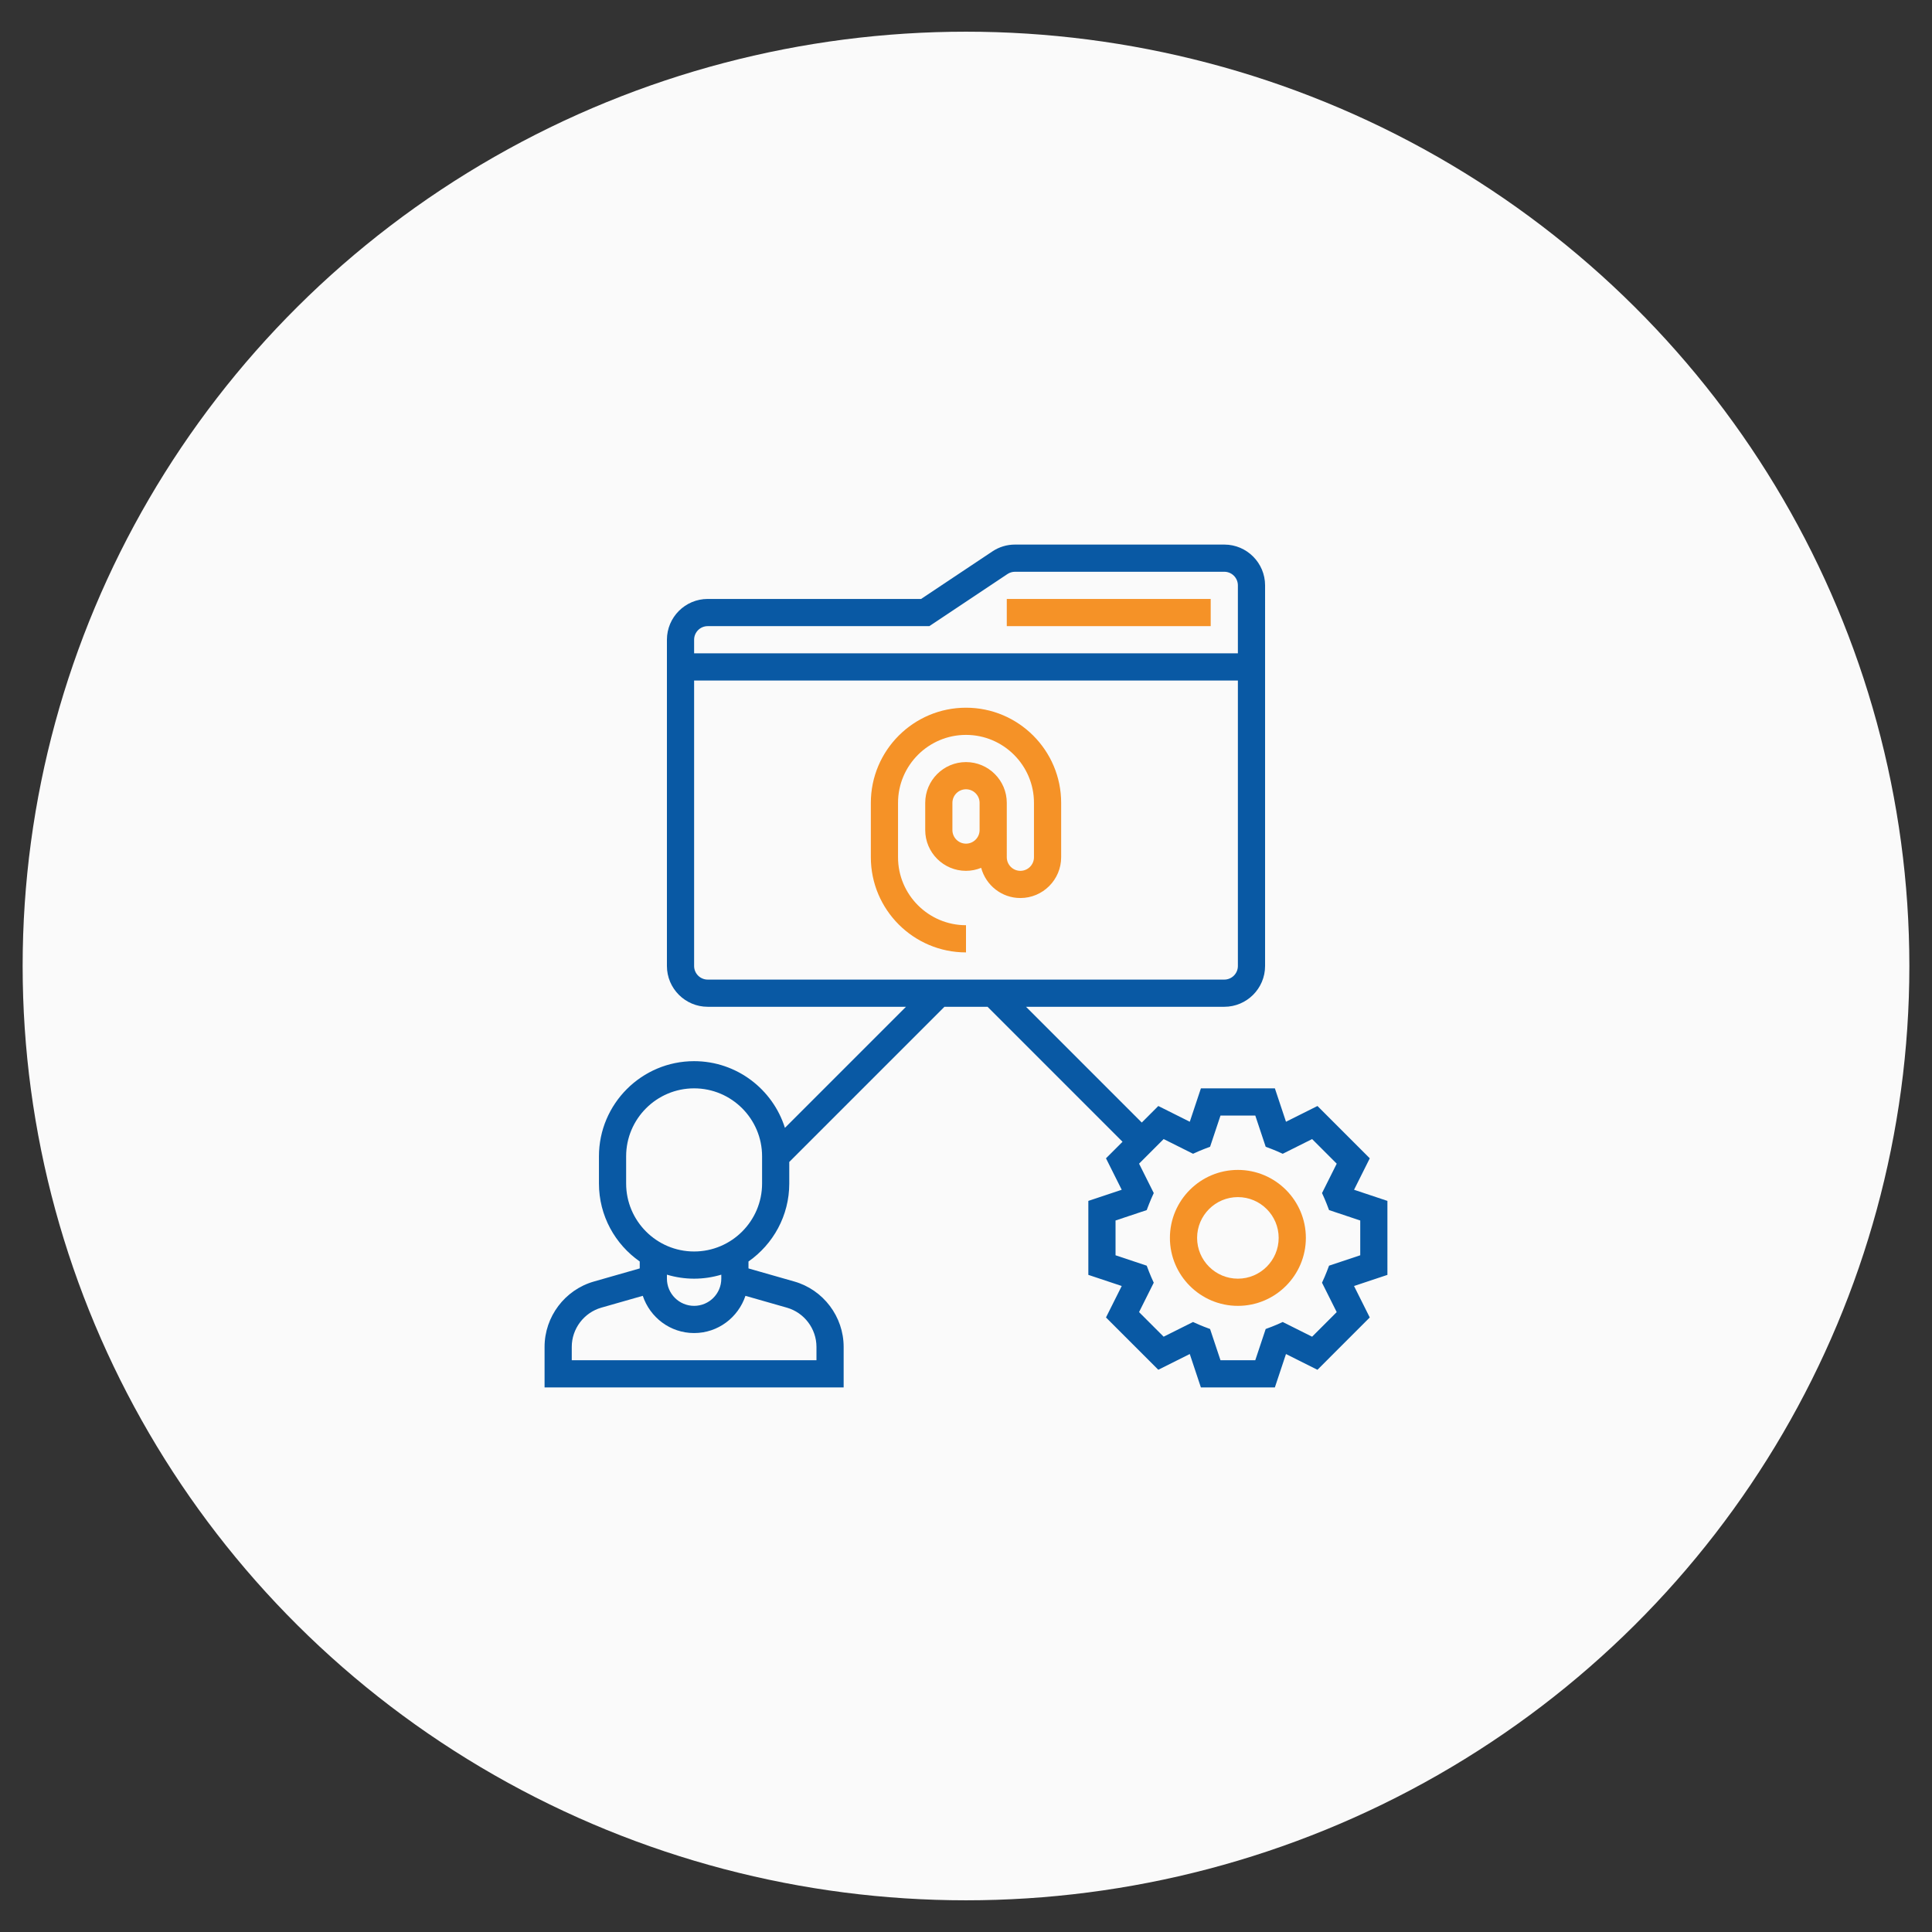
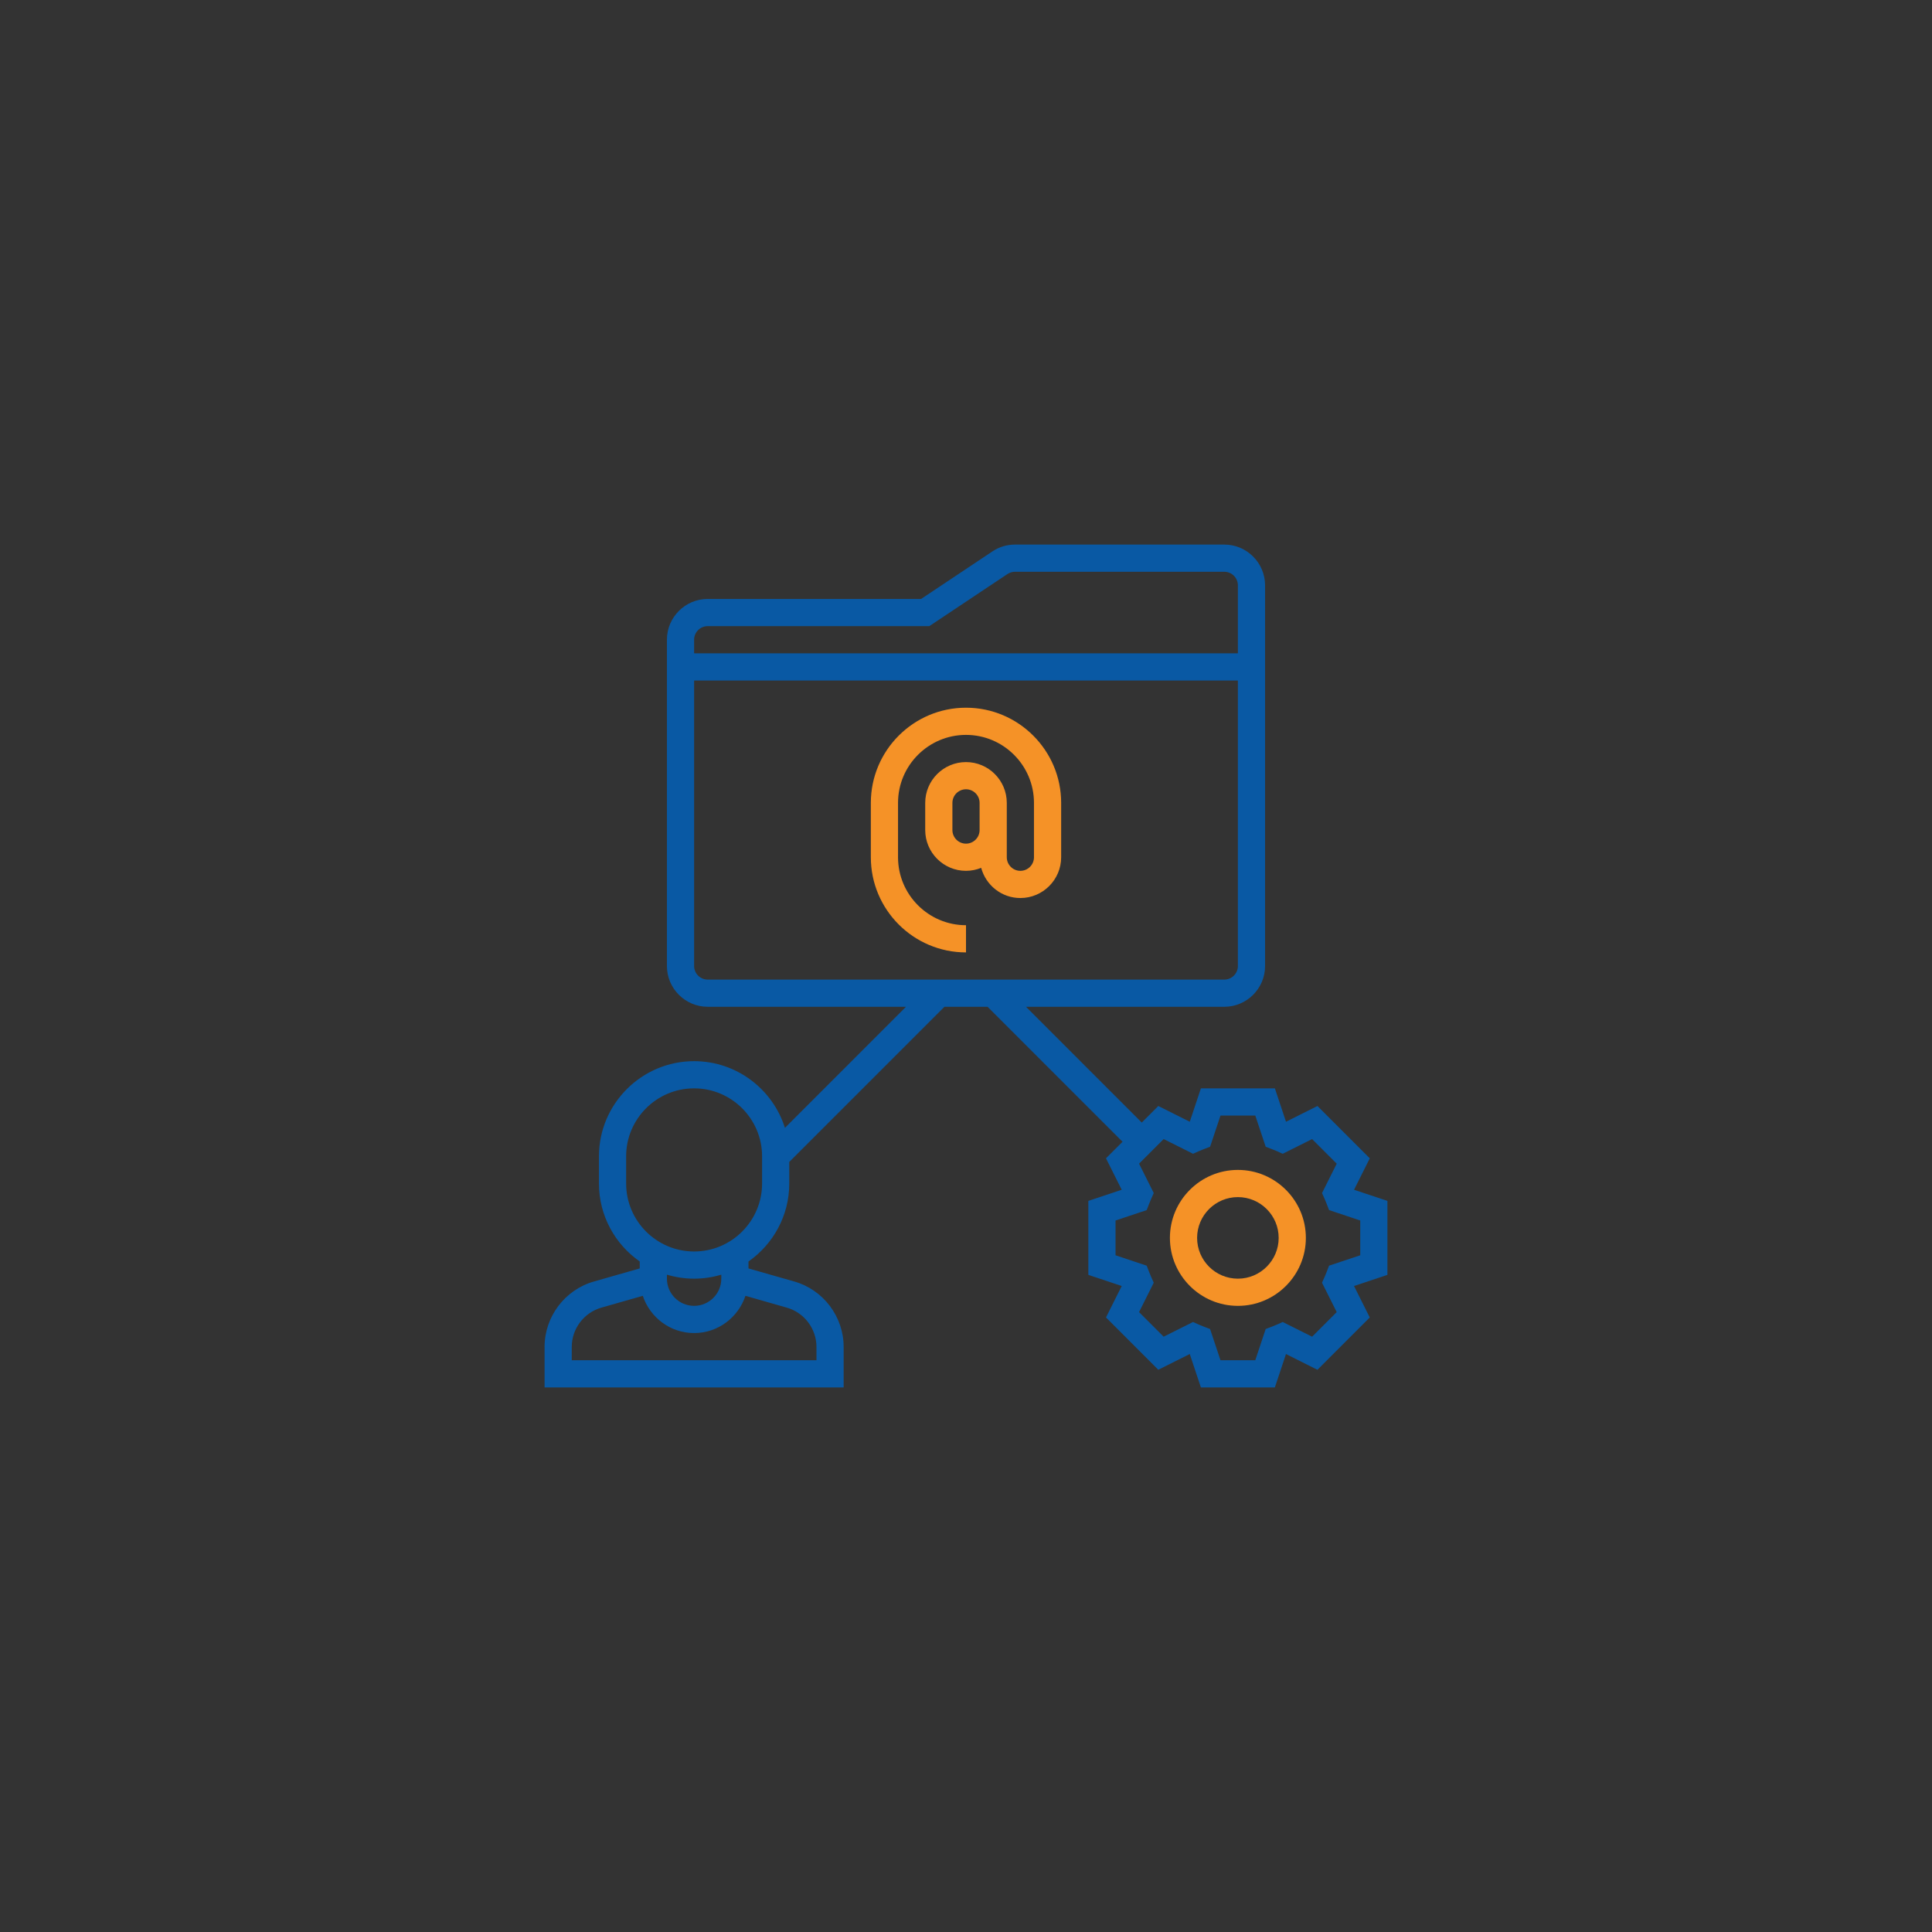
<svg xmlns="http://www.w3.org/2000/svg" version="1.1" id="Layer_1" x="0px" y="0px" width="800px" height="800px" viewBox="0 0 800 800" xml:space="preserve">
  <rect x="0" y="0" width="800" height="800" fill="#333333" stroke="none" />
-   <ellipse fill="#FAFAFA" cx="400" cy="400" rx="390.625" ry="386.875" />
  <g>
    <path fill="#0959A4" d="M-202.761,182.536c-0.721-16.367-3.367-27.619-7.158-37.369c-3.912-10.349-9.93-19.615-17.813-27.318 c-7.703-7.823-17.029-13.901-27.262-17.751c-9.807-3.791-21-6.438-37.367-7.16c-16.486-0.783-21.723-0.963-63.543-0.963 c-41.818,0-47.056,0.181-63.481,0.902c-16.367,0.722-27.619,3.371-37.366,7.16c-10.352,3.911-19.618,9.928-27.32,17.812 c-7.823,7.703-13.898,17.029-17.751,27.259c-3.792,9.809-6.438,20.999-7.16,37.366c-0.783,16.488-0.964,21.724-0.964,63.544 c0,41.819,0.181,47.056,0.903,63.481c0.722,16.367,3.371,27.619,7.162,37.368c3.912,10.352,9.987,19.616,17.81,27.318 c7.703,7.822,17.03,13.899,27.259,17.752c9.809,3.791,21,6.438,37.369,7.159c16.426,0.724,21.663,0.9,63.482,0.9 c41.822,0,47.056-0.179,63.484-0.9c16.365-0.724,27.617-3.368,37.365-7.159c20.701-8.005,37.066-24.371,45.07-45.07 c3.789-9.808,6.439-21.001,7.16-37.368c0.721-16.428,0.901-21.662,0.901-63.481C-201.98,204.198-202.039,198.964-202.761,182.536z M-230.5,308.299c-0.662,15.043-3.188,23.166-5.295,28.582c-5.176,13.421-15.826,24.069-29.246,29.246 c-5.416,2.105-13.598,4.633-28.582,5.293c-16.246,0.726-21.119,0.902-62.219,0.902c-41.099,0-46.032-0.179-62.22-0.902 c-15.043-0.658-23.167-3.188-28.583-5.293c-6.678-2.469-12.756-6.38-17.69-11.495c-5.115-4.992-9.026-11.012-11.494-17.688 c-2.106-5.416-4.633-13.603-5.293-28.583c-0.724-16.247-0.903-21.121-0.903-62.221c0-41.101,0.179-46.033,0.903-62.22 c0.66-15.043,3.187-23.167,5.293-28.582c2.468-6.681,6.379-12.756,11.555-17.691c4.993-5.115,11.01-9.026,17.69-11.492 c5.416-2.106,13.601-4.633,28.583-5.296c16.247-0.722,21.122-0.903,62.219-0.903c41.16,0,46.033,0.181,62.222,0.903 c15.043,0.663,23.166,3.189,28.582,5.296c6.678,2.465,12.758,6.376,17.689,11.492c5.113,4.995,9.025,11.012,11.494,17.691 c2.105,5.415,4.633,13.599,5.295,28.582c0.723,16.247,0.902,21.12,0.902,62.22C-229.597,287.238-229.777,292.051-230.5,308.299z" />
    <path fill="#F59227" d="M-355.903,166.891c-43.685,0-79.127,35.44-79.127,79.128c0,43.687,35.444,79.128,79.127,79.128 c43.688,0,79.131-35.44,79.131-79.128C-276.773,202.332-312.214,166.891-355.903,166.891z M-355.903,297.348 c-28.339,0-51.328-22.986-51.328-51.329s22.987-51.328,51.328-51.328c28.344,0,51.329,22.985,51.329,51.328 S-327.56,297.348-355.903,297.348z" />
    <path fill="#F59227" d="M-255.169,163.762c0,10.2-8.271,18.474-18.477,18.474c-10.201,0-18.475-8.272-18.475-18.474 c0-10.203,8.271-18.474,18.475-18.474C-263.441,145.289-255.169,153.559-255.169,163.762z" />
  </g>
  <g>
-     <path fill="#F59227" d="M416.888,248.013h84.438v11.258h-84.438V248.013z" />
    <path fill="#0959A4" d="M574.504,497.266l-13.82-4.61l6.515-13.025l-21.662-21.661l-13.031,6.52l-4.604-13.826h-30.631 l-4.604,13.826l-13.031-6.52l-6.85,6.852l-47.938-47.933h82.106c9.31,0,16.888-7.578,16.888-16.888V242.384 c0-9.31-7.578-16.888-16.888-16.888h-86.661c-3.356,0-6.591,0.979-9.367,2.836l-29.52,19.68h-88.36 c-9.31,0-16.887,7.578-16.887,16.888V400c0,9.31,7.578,16.888,16.887,16.888h82.106l-50.132,50.132 c-5.027-15.986-19.985-27.615-37.604-27.615c-21.723,0-39.404,17.676-39.404,39.404v11.258c0,13.353,6.693,25.164,16.888,32.288 v2.872l-18.988,5.426c-12.022,3.428-20.417,14.557-20.417,27.061v16.791h123.841v-16.791c0-12.504-8.394-23.633-20.417-27.065 l-18.987-5.421v-2.872c10.194-7.13,16.887-18.936,16.887-32.288v-8.928l64.251-64.251h17.855l55.893,55.894l-6.853,6.849 l6.515,13.025l-13.82,4.61v30.63l13.82,4.609l-6.515,13.026l21.662,21.661l13.031-6.52l4.604,13.831h30.63l4.604-13.825 l13.031,6.52l21.661-21.662l-6.514-13.025l13.825-4.609V497.266z M276.159,527.811c3.567,1.069,7.347,1.66,11.258,1.66 c3.911,0,7.69-0.591,11.258-1.66v1.66c0,6.209-5.049,11.258-11.258,11.258c-6.209,0-11.258-5.049-11.258-11.258V527.811z M338.079,557.713v5.533H236.754v-5.533c0-7.504,5.038-14.181,12.248-16.242l17.159-4.9c2.988,8.928,11.33,15.417,21.255,15.417 s18.267-6.489,21.26-15.411l17.16,4.9C333.041,543.538,338.079,550.215,338.079,557.713z M315.563,490.066 c0,15.519-12.627,28.146-28.146,28.146c-15.519,0-28.146-12.627-28.146-28.146v-11.258c0-15.52,12.627-28.146,28.146-28.146 c15.519,0,28.146,12.627,28.146,28.146V490.066z M293.046,259.271h91.773l32.359-21.577c0.924-0.613,2.001-0.94,3.114-0.94h86.661 c3.105,0,5.629,2.529,5.629,5.629v28.146H287.417V264.9C287.417,261.8,289.94,259.271,293.046,259.271z M287.417,400V281.788 h225.166V400c0,3.101-2.523,5.629-5.629,5.629H293.046C289.94,405.629,287.417,403.101,287.417,400z M563.246,519.782 l-12.913,4.307l-0.951,2.482c-0.283,0.72-0.563,1.438-0.874,2.133l-1.092,2.438l6.086,12.171l-10.184,10.184l-12.171-6.085 l-2.436,1.091c-0.692,0.311-1.396,0.591-2.11,0.863l-2.507,0.945l-4.313,12.936h-14.403l-4.313-12.936l-2.507-0.945 c-0.715-0.272-1.418-0.553-2.11-0.863l-2.436-1.091l-12.171,6.085l-10.184-10.184l6.085-12.171l-1.091-2.438 c-0.316-0.704-0.591-1.413-0.874-2.133l-0.951-2.482l-12.907-4.307v-14.403l12.913-4.307l0.951-2.482 c0.282-0.72,0.563-1.438,0.874-2.136l1.091-2.435l-6.085-12.171l10.184-10.185l12.171,6.086l2.435-1.091 c0.692-0.311,1.396-0.592,2.111-0.863l2.507-0.946l4.313-12.929h14.402l4.313,12.935l2.507,0.945 c0.715,0.272,1.418,0.553,2.111,0.863l2.435,1.092l12.171-6.086l10.184,10.184l-6.085,12.171l1.091,2.438 c0.316,0.703,0.591,1.412,0.874,2.133l0.951,2.481l12.908,4.308V519.782z" />
    <path fill="#F59227" d="M512.583,484.438c-15.519,0-28.146,12.627-28.146,28.146s12.627,28.146,28.146,28.146 s28.146-12.627,28.146-28.146S528.102,484.438,512.583,484.438z M512.583,529.471c-9.31,0-16.888-7.578-16.888-16.888 s7.578-16.888,16.888-16.888s16.888,7.578,16.888,16.888S521.893,529.471,512.583,529.471z" />
    <path fill="#F59227" d="M400,293.046c-21.722,0-39.404,17.676-39.404,39.404v22.517c0,21.728,17.682,39.404,39.404,39.404v-11.259 c-15.519,0-28.146-12.627-28.146-28.146V332.45c0-15.519,12.627-28.146,28.146-28.146s28.146,12.627,28.146,28.146v22.517 c0,3.101-2.522,5.629-5.629,5.629c-3.105,0-5.629-2.528-5.629-5.629V332.45c0-9.31-7.578-16.888-16.888-16.888 s-16.888,7.578-16.888,16.888v11.258c0,9.31,7.578,16.887,16.888,16.887c2.224,0,4.335-0.456,6.283-1.239 c1.94,7.179,8.449,12.498,16.233,12.498c9.31,0,16.888-7.578,16.888-16.887V332.45C439.404,310.722,421.723,293.046,400,293.046z M400,349.337c-3.106,0-5.629-2.528-5.629-5.629V332.45c0-3.101,2.523-5.629,5.629-5.629c3.105,0,5.629,2.529,5.629,5.629v11.258 C405.629,346.809,403.105,349.337,400,349.337z" />
  </g>
</svg>